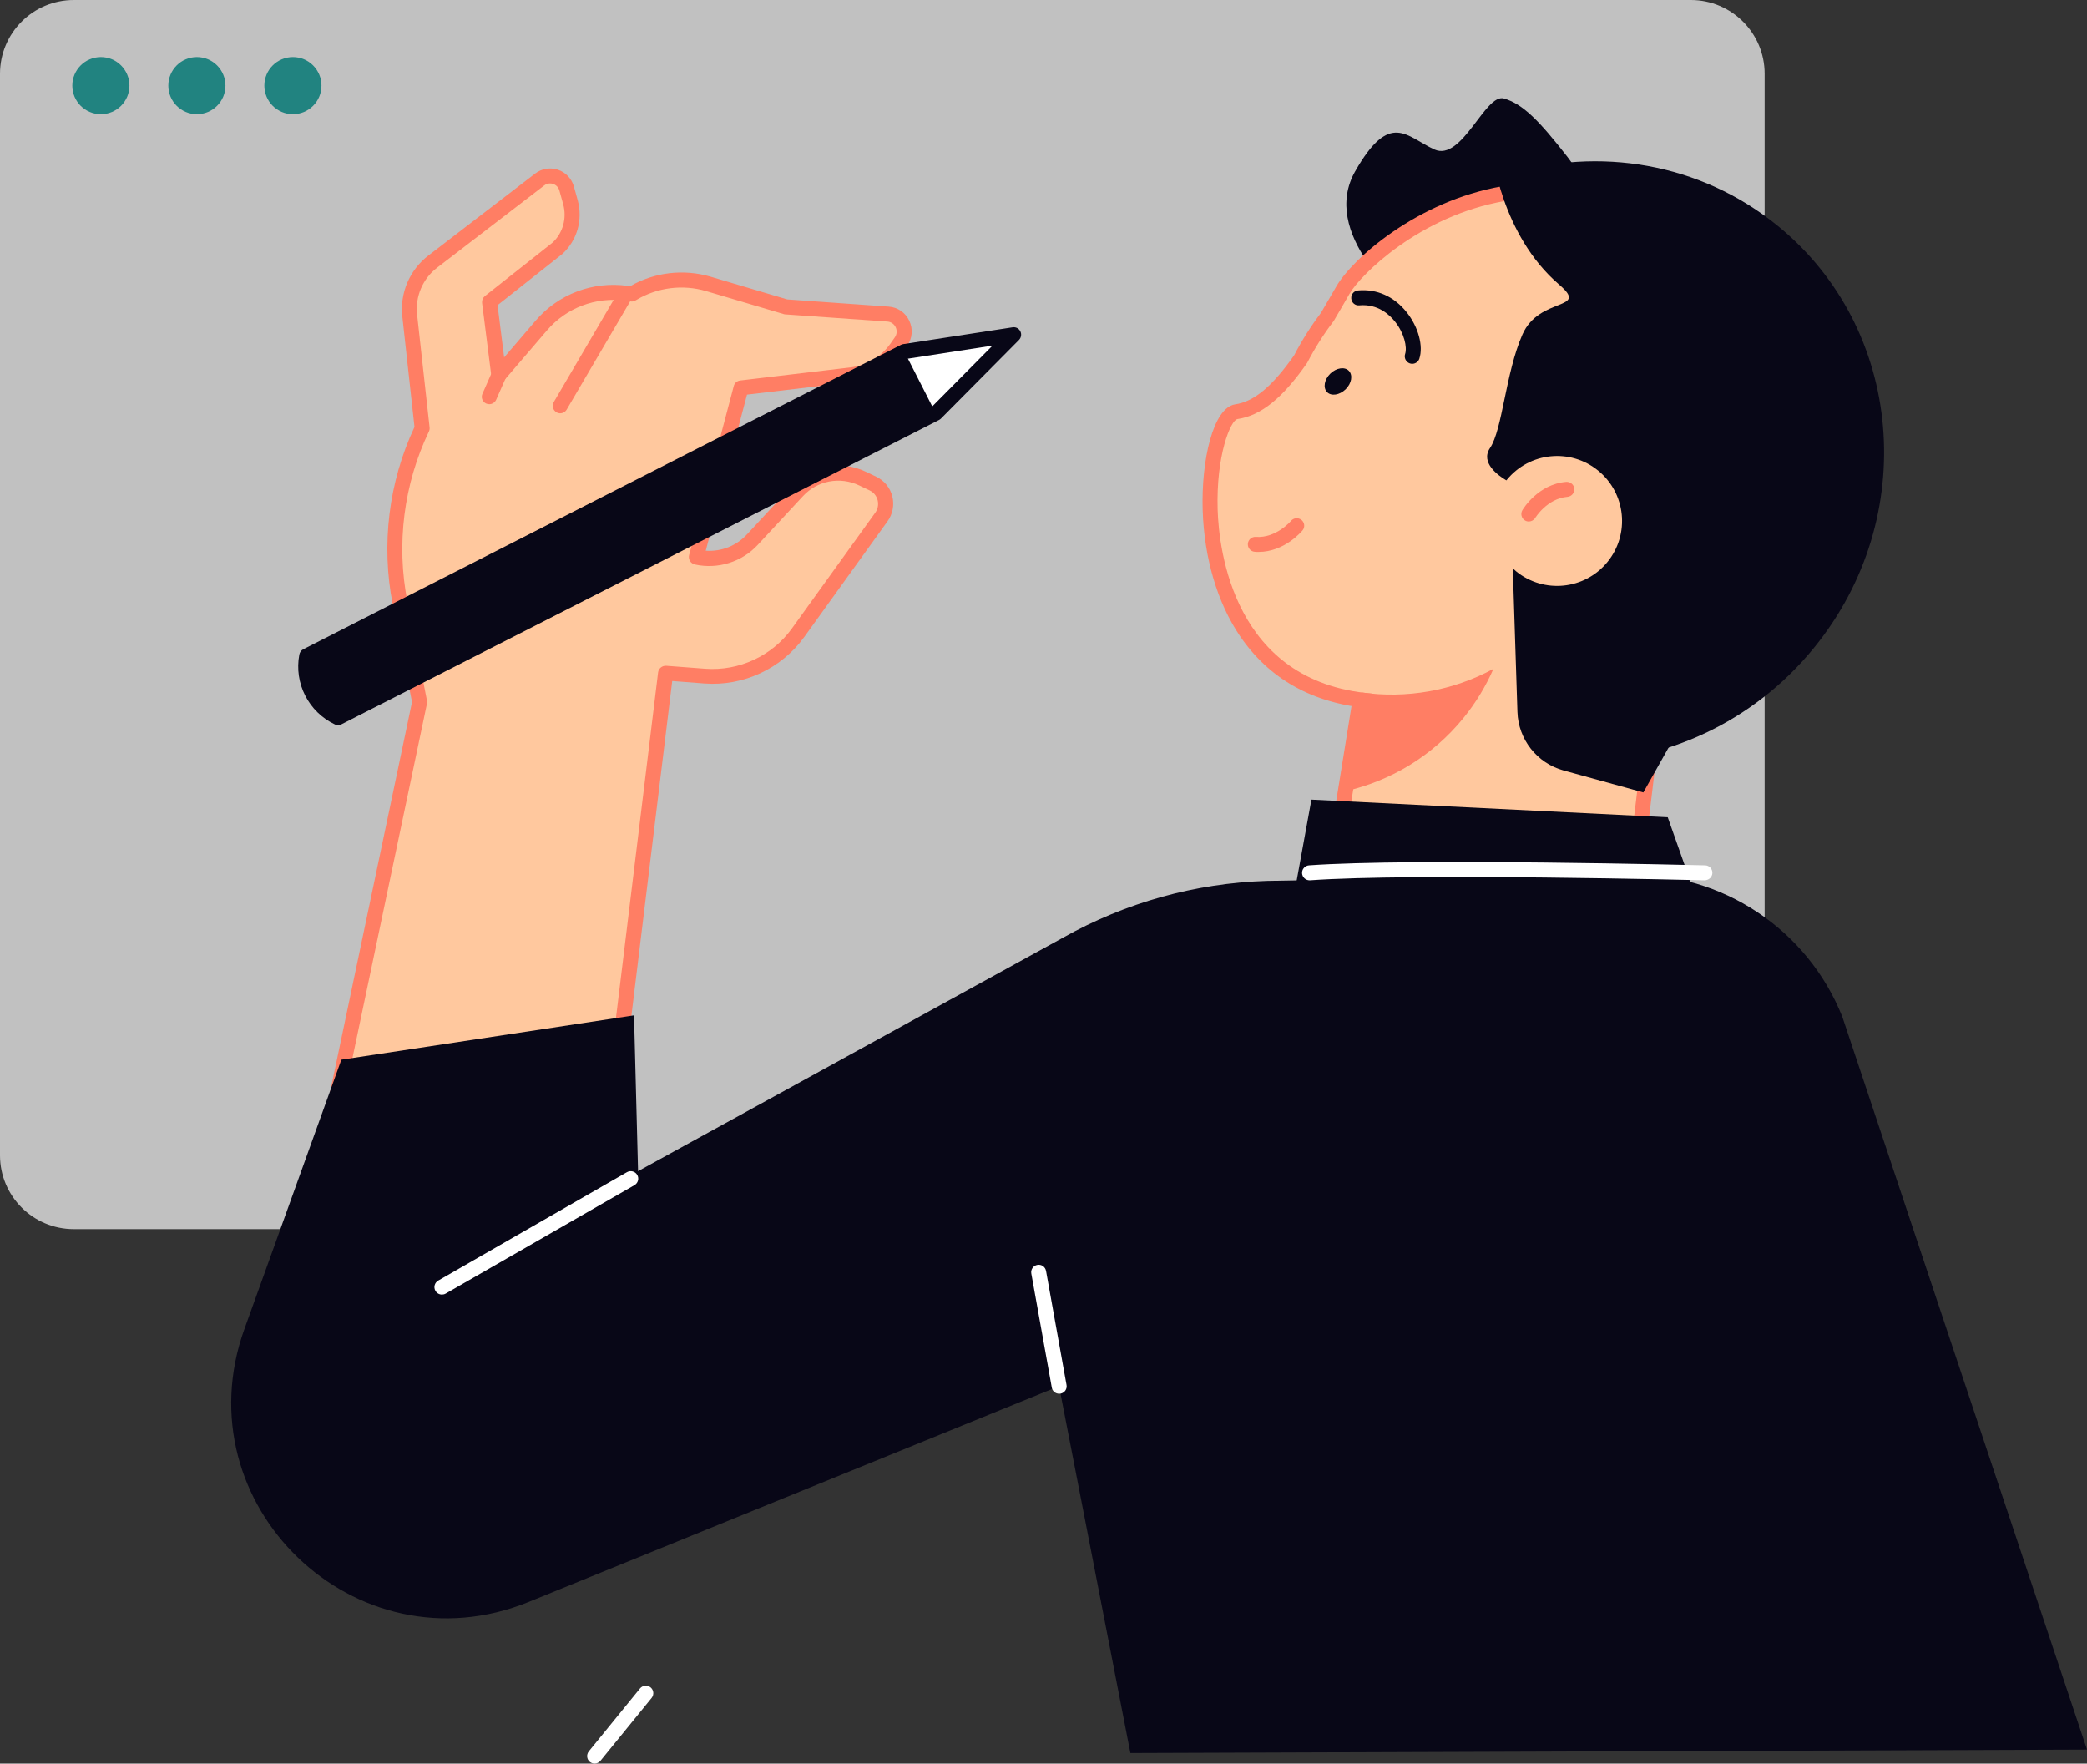
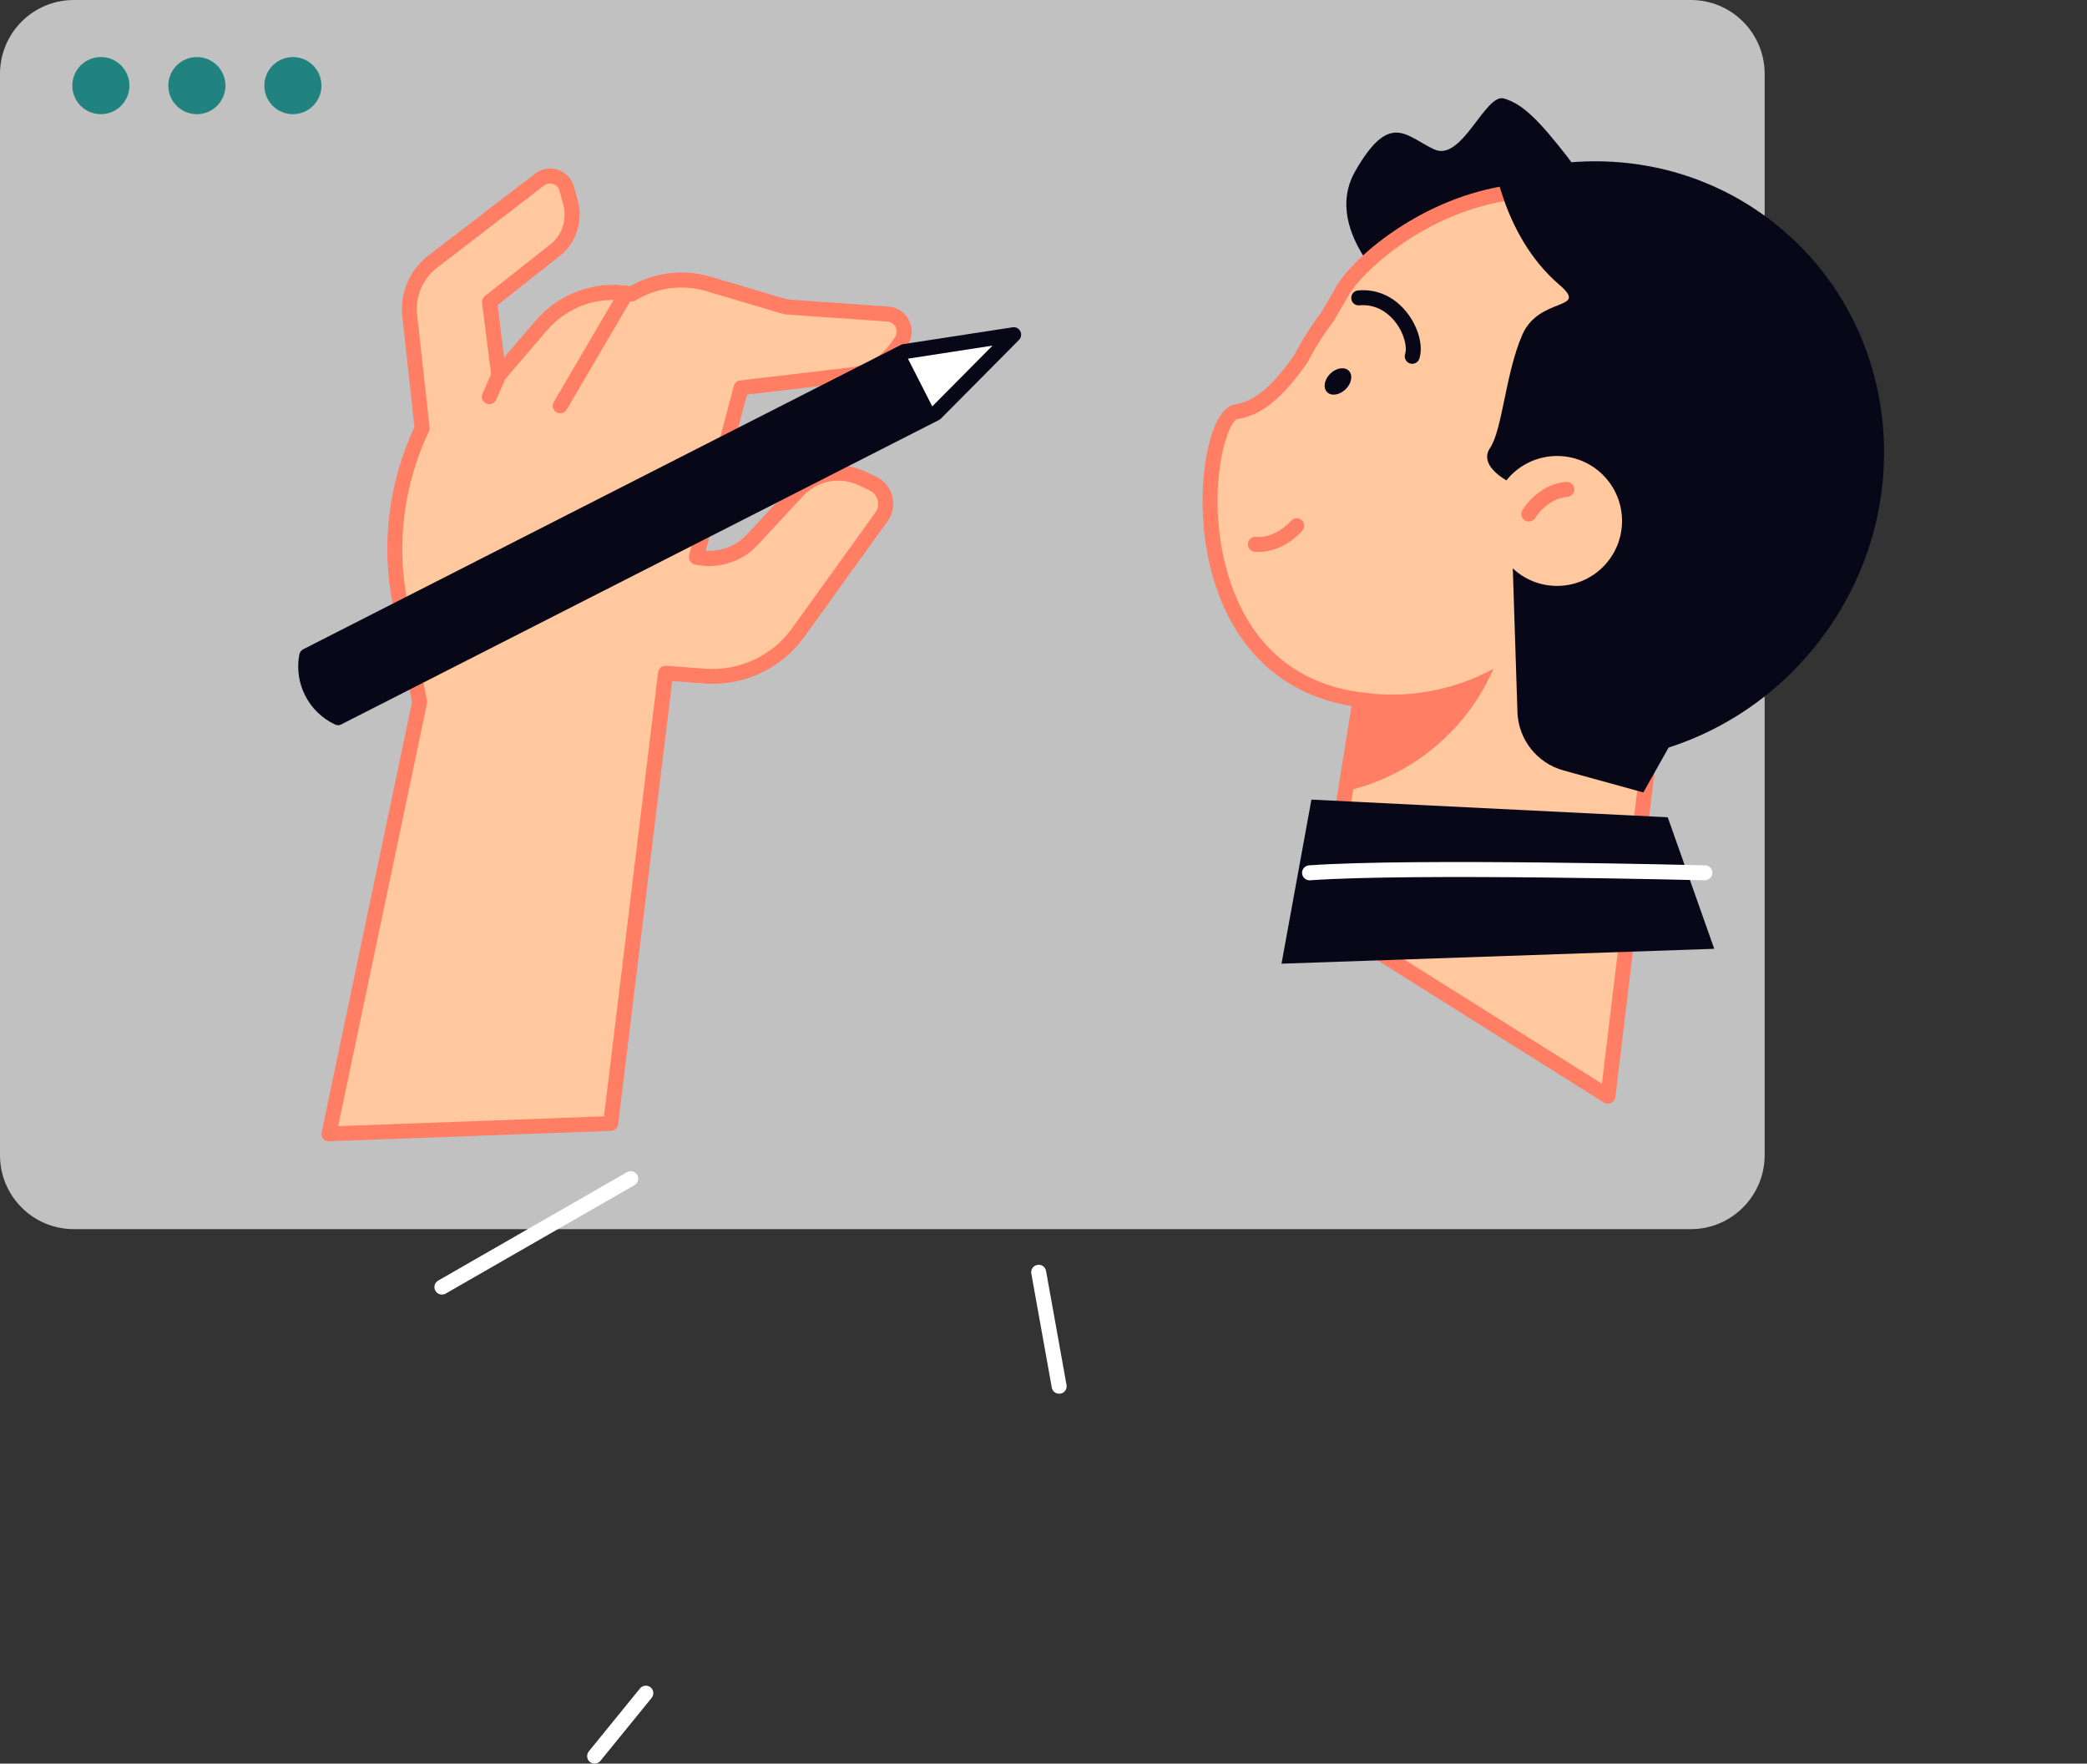
<svg xmlns="http://www.w3.org/2000/svg" version="1.1" x="0px" y="0px" viewBox="0 0 279.1 235.84" style="enable-background:new 0 0 279.1 235.84;" xml:space="preserve">
  <rect x="0" y="0" width="279.1" height="235.84" fill="#333333" stroke="none" />
  <style type="text/css">
	.st0{fill:#FF7E64;}
	.st1{fill:#FFC89E;}
	.st2{fill:#218380;}
	.st3{fill:#080717;}
	.st4{fill:#FFFFFF;}
	.st5{fill:#c1c1c1;}
	.st6{fill:none;stroke:#000000;stroke-width:2;stroke-linecap:round;stroke-linejoin:round;stroke-miterlimit:10;}
	.st7{fill:#218380;}
	.st8{fill:none;stroke:#080717;stroke-width:2;stroke-linecap:round;stroke-linejoin:round;stroke-miterlimit:10;}
	.st9{fill:none;stroke:#FF7E64;stroke-width:2;stroke-linecap:round;stroke-linejoin:round;stroke-miterlimit:10;}
	.st10{fill:#070A17;}
	.st11{fill:none;stroke:#FF7E64;stroke-width:2;stroke-miterlimit:10;}
</style>
  <g id="Layer_2">
</g>
  <g id="_x3C_Layer_x3E_">
    <g>
      <g>
        <path class="st5" d="M226.12,164.37H9.87c-5.45,0-9.87-4.42-9.87-9.87V9.87C0,4.42,4.42,0,9.87,0h216.25     c5.45,0,9.87,4.42,9.87,9.87V154.5C235.98,159.95,231.56,164.37,226.12,164.37z" />
        <circle class="st7" cx="13.49" cy="11.45" r="3.82" />
        <circle class="st7" cx="26.33" cy="11.45" r="3.82" />
        <circle class="st7" cx="39.17" cy="11.45" r="3.82" />
      </g>
      <g>
        <path class="st4" d="M79.52,235.84c-0.22,0-0.44-0.07-0.63-0.22c-0.43-0.35-0.49-0.98-0.15-1.41l6.85-8.42     c0.35-0.43,0.98-0.49,1.41-0.15c0.43,0.35,0.49,0.98,0.15,1.41l-6.85,8.42C80.1,235.71,79.81,235.84,79.52,235.84z" />
      </g>
      <g>
        <path class="st1" d="M118.72,42.01l-13.65-0.96l-10.36-3.07c-3.39-1.01-7.05-0.55-10.1,1.25l-0.16,0.09l-0.72-0.1     c-4.28-0.58-8.56,1.04-11.37,4.32l-5.67,6.62l-1.24-9.78l9.08-7.18c1.68-1.57,2.35-3.94,1.74-6.15l-0.51-1.84     c-0.43-1.57-2.31-2.2-3.6-1.21l-14.33,11c-2.2,1.69-3.36,4.41-3.06,7.18l1.67,15.09c-3.48,7.26-4.52,15.45-2.96,23.35l2.62,13.26     l-12.14,57.76l37.69-1.39L89,90.03l5.25,0.4c4.88,0.37,9.6-1.83,12.46-5.8l11.15-15.49c1.09-1.52,0.55-3.66-1.14-4.47l-1.38-0.66     c-2.95-1.42-6.48-0.75-8.7,1.65l-6.05,6.52c-1.89,2.04-4.72,2.93-7.44,2.33l-0.04-0.01l5.98-22.63l14.77-1.75     c2.43-0.29,4.62-1.6,6.03-3.6l0.59-0.84C121.52,44.19,120.54,42.13,118.72,42.01z" />
        <path class="st0" d="M43.98,152.65c-0.29,0-0.57-0.13-0.76-0.36c-0.2-0.24-0.28-0.55-0.21-0.85l12.09-57.56l-2.58-13.06     c-1.58-7.96-0.54-16.38,2.91-23.72l-1.63-14.81c-0.34-3.09,0.98-6.18,3.44-8.08l14.33-11c0.87-0.67,2.01-0.85,3.05-0.51     c1.04,0.35,1.83,1.19,2.13,2.24l0.51,1.84c0.71,2.58-0.06,5.33-2.02,7.15l-8.7,6.88l0.88,6.98l4.21-4.91     c3.04-3.55,7.63-5.29,12.27-4.66l0.38,0.05c3.24-1.87,7.15-2.33,10.75-1.27l10.25,3.04l13.54,0.96c1.22,0.08,2.26,0.79,2.78,1.89     c0.52,1.1,0.42,2.36-0.28,3.35l-0.59,0.84c-1.57,2.23-4.02,3.7-6.73,4.02l-14.1,1.67l-5.52,20.88c2.08,0.14,4.09-0.65,5.5-2.17     l6.05-6.52c2.54-2.74,6.5-3.49,9.87-1.87l1.38,0.66c1.07,0.51,1.86,1.47,2.15,2.62c0.29,1.15,0.06,2.37-0.63,3.33l-11.15,15.49     c-3.04,4.23-8.16,6.61-13.35,6.21l-4.3-0.33l-7.23,59.28c-0.06,0.49-0.46,0.86-0.96,0.88l-37.69,1.39     C44,152.65,43.99,152.65,43.98,152.65z M73.56,24.53c-0.28,0-0.55,0.09-0.78,0.27l-14.33,11c-1.92,1.47-2.94,3.87-2.67,6.27     l1.67,15.09c0.02,0.19-0.01,0.37-0.09,0.54c-3.37,7.02-4.39,15.09-2.88,22.73l2.62,13.26c0.03,0.13,0.02,0.27,0,0.4L45.22,150.6     l35.55-1.31l7.24-59.38c0.07-0.53,0.54-0.9,1.07-0.88l5.25,0.4c4.51,0.33,8.93-1.72,11.57-5.38l11.15-15.49     c0.35-0.48,0.46-1.09,0.32-1.67c-0.15-0.58-0.54-1.06-1.08-1.31l-1.38-0.66c-2.57-1.23-5.6-0.66-7.53,1.43l-6.05,6.52     c-2.12,2.29-5.34,3.29-8.39,2.62c-0.27-0.06-0.52-0.23-0.66-0.46c-0.14-0.23-0.2-0.52-0.13-0.78l5.98-22.63     c0.1-0.4,0.44-0.69,0.85-0.74l14.77-1.75c2.15-0.25,4.09-1.42,5.33-3.18l0.59-0.84c0.28-0.4,0.32-0.9,0.11-1.35     c-0.21-0.44-0.63-0.73-1.12-0.76l0,0l-13.65-0.96c-0.07,0-0.14-0.02-0.21-0.04l-10.36-3.07c-3.12-0.92-6.51-0.5-9.3,1.16     l-0.16,0.09c-0.19,0.12-0.42,0.16-0.64,0.13l-0.72-0.1c-3.96-0.54-7.88,0.95-10.48,3.98l-5.67,6.62     c-0.26,0.3-0.67,0.42-1.05,0.31c-0.38-0.11-0.66-0.44-0.71-0.83l-1.24-9.78c-0.04-0.35,0.1-0.69,0.37-0.91l9.08-7.18     c1.35-1.26,1.91-3.24,1.4-5.1l-0.51-1.84c-0.12-0.42-0.42-0.74-0.83-0.88C73.84,24.55,73.7,24.53,73.56,24.53z" />
      </g>
      <g>
        <path class="st0" d="M74.92,55.27c-0.17,0-0.35-0.04-0.5-0.14c-0.48-0.28-0.64-0.89-0.36-1.37l8.82-15.05     c0.28-0.48,0.89-0.64,1.37-0.36c0.48,0.28,0.64,0.89,0.36,1.37l-8.82,15.04C75.6,55.09,75.26,55.27,74.92,55.27z" />
      </g>
      <g>
        <path class="st0" d="M65.43,54.05c-0.13,0-0.27-0.03-0.4-0.08c-0.51-0.22-0.74-0.81-0.51-1.32l1.27-2.88     c0.22-0.51,0.81-0.74,1.32-0.51c0.51,0.22,0.74,0.81,0.51,1.32l-1.27,2.88C66.18,53.83,65.81,54.05,65.43,54.05z" />
      </g>
      <path class="st4" d="M41.02,87.72l79.92-40.7l14.64-2.25l-10.43,10.51l-79.92,40.7h0C42.11,94.5,40.38,91.11,41.02,87.72    L41.02,87.72z" />
      <path class="st3" d="M41.02,87.72l79.92-40.7l4.21,8.26l-79.92,40.7h0C42.11,94.5,40.38,91.11,41.02,87.72L41.02,87.72z" />
      <g>
        <path class="st3" d="M45.22,96.98c-0.15,0-0.29-0.03-0.43-0.1c-3.53-1.67-5.49-5.51-4.76-9.35c0.06-0.3,0.25-0.57,0.53-0.71     l79.92-40.7c0.09-0.05,0.2-0.08,0.3-0.1l14.63-2.25c0.44-0.07,0.85,0.15,1.04,0.53c0.2,0.38,0.12,0.85-0.18,1.16l-10.43,10.51     c-0.08,0.08-0.16,0.14-0.26,0.19l-79.92,40.7C45.54,96.94,45.38,96.98,45.22,96.98z M41.93,88.38c-0.3,2.62,1,5.18,3.3,6.48     l79.32-40.39l8.18-8.25l-11.48,1.77L41.93,88.38z" />
      </g>
      <g>
        <g>
          <g>
            <g>
              <g>
                <polygon class="st1" points="215.03,146.6 177.17,122.82 183.82,81.57 222.12,87.74        " />
                <path class="st0" d="M215.03,147.6c-0.19,0-0.37-0.05-0.53-0.15l-37.85-23.78c-0.34-0.21-0.52-0.61-0.46-1.01l6.65-41.25         c0.09-0.54,0.6-0.92,1.15-0.83l38.3,6.17c0.53,0.09,0.9,0.57,0.83,1.11l-7.09,58.85c-0.04,0.34-0.25,0.64-0.56,0.78         C215.32,147.57,215.17,147.6,215.03,147.6z M178.27,122.33l35.96,22.59l6.79-56.34l-36.36-5.86L178.27,122.33z" />
              </g>
              <path class="st3" d="M216.68,34.03c0,0-21.07,11.77-25.47,9c-4.41-2.77-14.63-11.98-9.97-20.14s6.85-4.61,10.57-2.91        c3.71,1.7,6.8-7.53,9.31-6.81c2.52,0.72,4.7,2.94,8.49,7.8C213.39,25.82,216.68,34.03,216.68,34.03z" />
              <g>
                <path class="st1" d="M209.97,101.02c9.28-1.17,18.24-5.86,24.72-13.81c13.08-16.07,10.78-39.01-4.48-52.04         c-25.05-21.37-47.54-1.69-50.6,3.61c-0.71,1.24-1.41,2.44-2.09,3.6c-1.37,1.81-2.56,3.69-3.57,5.64         c-2.73,3.9-5.44,6.56-8.59,7.03c-4.83,0.72-8.88,36.4,17.95,38.68L209.97,101.02z" />
                <path class="st0" d="M209.97,102.02c-0.5,0-0.93-0.37-0.99-0.88c-0.07-0.55,0.32-1.05,0.87-1.12         c9.42-1.19,17.97-5.97,24.07-13.45c12.65-15.53,10.73-37.77-4.36-50.64c-9.02-7.7-18.55-10.74-28.31-9.05         c-11.41,1.97-19.33,9.89-20.77,12.4c-0.72,1.25-1.41,2.45-2.1,3.61c-0.02,0.03-0.04,0.07-0.07,0.1         c-1.32,1.74-2.49,3.59-3.48,5.5c-0.02,0.04-0.04,0.08-0.07,0.11c-3.28,4.68-6.14,6.98-9.27,7.44         c-0.92,0.14-2.87,4.86-2.65,12.13c0.17,5.37,2.14,23.01,20.53,24.57c0.55,0.05,0.96,0.53,0.91,1.08         c-0.05,0.55-0.53,0.96-1.08,0.91c-7.62-0.65-13.48-3.92-17.4-9.71c-3-4.43-4.76-10.39-4.96-16.78         c-0.21-6.62,1.37-13.73,4.35-14.17c2.53-0.37,4.96-2.4,7.88-6.56c1.02-1.97,2.23-3.88,3.59-5.68         c0.67-1.14,1.35-2.32,2.06-3.54c2.13-3.7,10.81-11.41,22.16-13.38c10.38-1.8,20.45,1.4,29.95,9.5         c15.92,13.58,17.95,37.05,4.61,53.43c-6.42,7.89-15.43,12.92-25.37,14.17C210.06,102.02,210.01,102.02,209.97,102.02z" />
              </g>
              <path class="st3" d="M237.73,30.19c-10.4-8.47-23.94-10.57-36.14-6.87c3.31,1.47,6.47,3.35,9.38,5.72        c19.75,16.08,21.08,47.13,2.98,69.35c-1.01,1.23-2.05,2.41-3.13,3.53c11.78-0.02,23.6-5.25,31.77-15.29        C256.79,69.2,254.61,43.93,237.73,30.19z" />
              <path class="st3" d="M203.6,44.73c2.27-5.15,9.03-3.14,4.91-6.67c-7.8-6.68-8.94-17.7-8.94-17.7        c22.57-1.83,38.91,34.4,38.91,34.4l-13.46,41.88l-5.25,9.33l-10.68-2.94c-3.55-0.98-6.04-4.15-6.16-7.82L202.31,76        c0.14,0.14,0.29,0.27,0.44,0.4c3.72,3.03,9.19,2.47,12.22-1.25c3.03-3.72,2.47-9.19-1.25-12.22        c-3.72-3.03-9.19-2.47-12.22,1.25c-0.02,0.02-0.03,0.04-0.05,0.06c-1.08-0.64-3.51-2.36-2.19-4.32        C200.94,57.44,201.33,49.88,203.6,44.73z" />
              <g>
                <path class="st0" d="M168.29,73.81c-0.16,0-0.32,0-0.49-0.02c-0.55-0.04-0.96-0.52-0.92-1.07c0.04-0.55,0.53-0.97,1.07-0.92         c2.73,0.18,4.67-2.11,4.69-2.13c0.35-0.43,0.98-0.49,1.41-0.14c0.43,0.35,0.49,0.98,0.14,1.4         C174.08,71.05,171.8,73.81,168.29,73.81z" />
              </g>
              <g>
                <path class="st0" d="M204.45,69.74c-0.17,0-0.35-0.04-0.51-0.14c-0.47-0.28-0.63-0.89-0.35-1.37         c0.08-0.14,2.09-3.49,5.87-3.79c0.55-0.03,1.03,0.37,1.08,0.92c0.04,0.55-0.37,1.03-0.92,1.08         c-2.72,0.22-4.29,2.79-4.31,2.82C205.12,69.56,204.79,69.74,204.45,69.74z" />
              </g>
              <g>
                <path class="st3" d="M188.86,48.65c-0.1,0-0.21-0.02-0.31-0.05c-0.52-0.17-0.81-0.74-0.64-1.26c0.3-0.92-0.12-2.79-1.35-4.33         c-0.72-0.91-2.29-2.4-4.77-2.18c-0.57,0.06-1.04-0.36-1.08-0.91c-0.05-0.55,0.36-1.04,0.91-1.08         c2.52-0.23,4.84,0.82,6.51,2.93c1.55,1.95,2.24,4.5,1.68,6.2C189.67,48.38,189.28,48.65,188.86,48.65z" />
              </g>
              <path class="st3" d="M179.95,52.06c-0.81,0.78-1.92,0.95-2.48,0.37c-0.56-0.58-0.37-1.68,0.44-2.47        c0.81-0.78,1.92-0.95,2.48-0.37C180.95,50.18,180.75,51.28,179.95,52.06z" />
              <path class="st0" d="M182.07,92.6l-2.13,13.2c5.99-1.36,11.59-4.65,15.77-9.78c1.67-2.05,3-4.27,4.01-6.58        C194.31,92.38,188.1,93.46,182.07,92.6z" />
            </g>
          </g>
        </g>
-         <path class="st3" d="M279.1,233.97l-32.72-98c-4.66-11.68-16.06-19.26-28.64-19.04l-48.33,0.87c-9.56,0.3-18.9,2.9-27.24,7.59     l-56.84,31.23l-0.54-20.84l-39.14,5.93l-12.96,36c-8.46,23.5,14.89,45.92,38.02,36.51l70.92-28.85l9.54,49.06L279.1,233.97z" />
        <g>
          <path class="st4" d="M141.64,186.38c-0.48,0-0.9-0.34-0.98-0.82l-2.74-15.25c-0.1-0.54,0.26-1.06,0.81-1.16      c0.55-0.1,1.06,0.26,1.16,0.81l2.74,15.25c0.1,0.54-0.26,1.06-0.81,1.16C141.76,186.38,141.7,186.38,141.64,186.38z" />
        </g>
        <g>
          <path class="st4" d="M59.1,173.12c-0.35,0-0.68-0.18-0.87-0.5c-0.28-0.48-0.11-1.09,0.37-1.37l25.25-14.5      c0.48-0.27,1.09-0.11,1.37,0.37c0.28,0.48,0.11,1.09-0.37,1.37l-25.25,14.5C59.44,173.08,59.27,173.12,59.1,173.12z" />
        </g>
        <polygon class="st3" points="171.38,128.87 175.38,106.93 223.03,109.29 229.25,126.88    " />
        <g>
          <path class="st4" d="M175.13,117.72c-0.52,0-0.96-0.4-1-0.93c-0.04-0.55,0.38-1.03,0.93-1.07c13.85-0.99,52.58-0.01,52.97,0      c0.55,0.01,0.99,0.47,0.97,1.03c-0.02,0.55-0.47,0.95-1.03,0.97c-0.39-0.01-39.02-0.98-52.78,0      C175.17,117.72,175.15,117.72,175.13,117.72z" />
        </g>
      </g>
    </g>
  </g>
</svg>